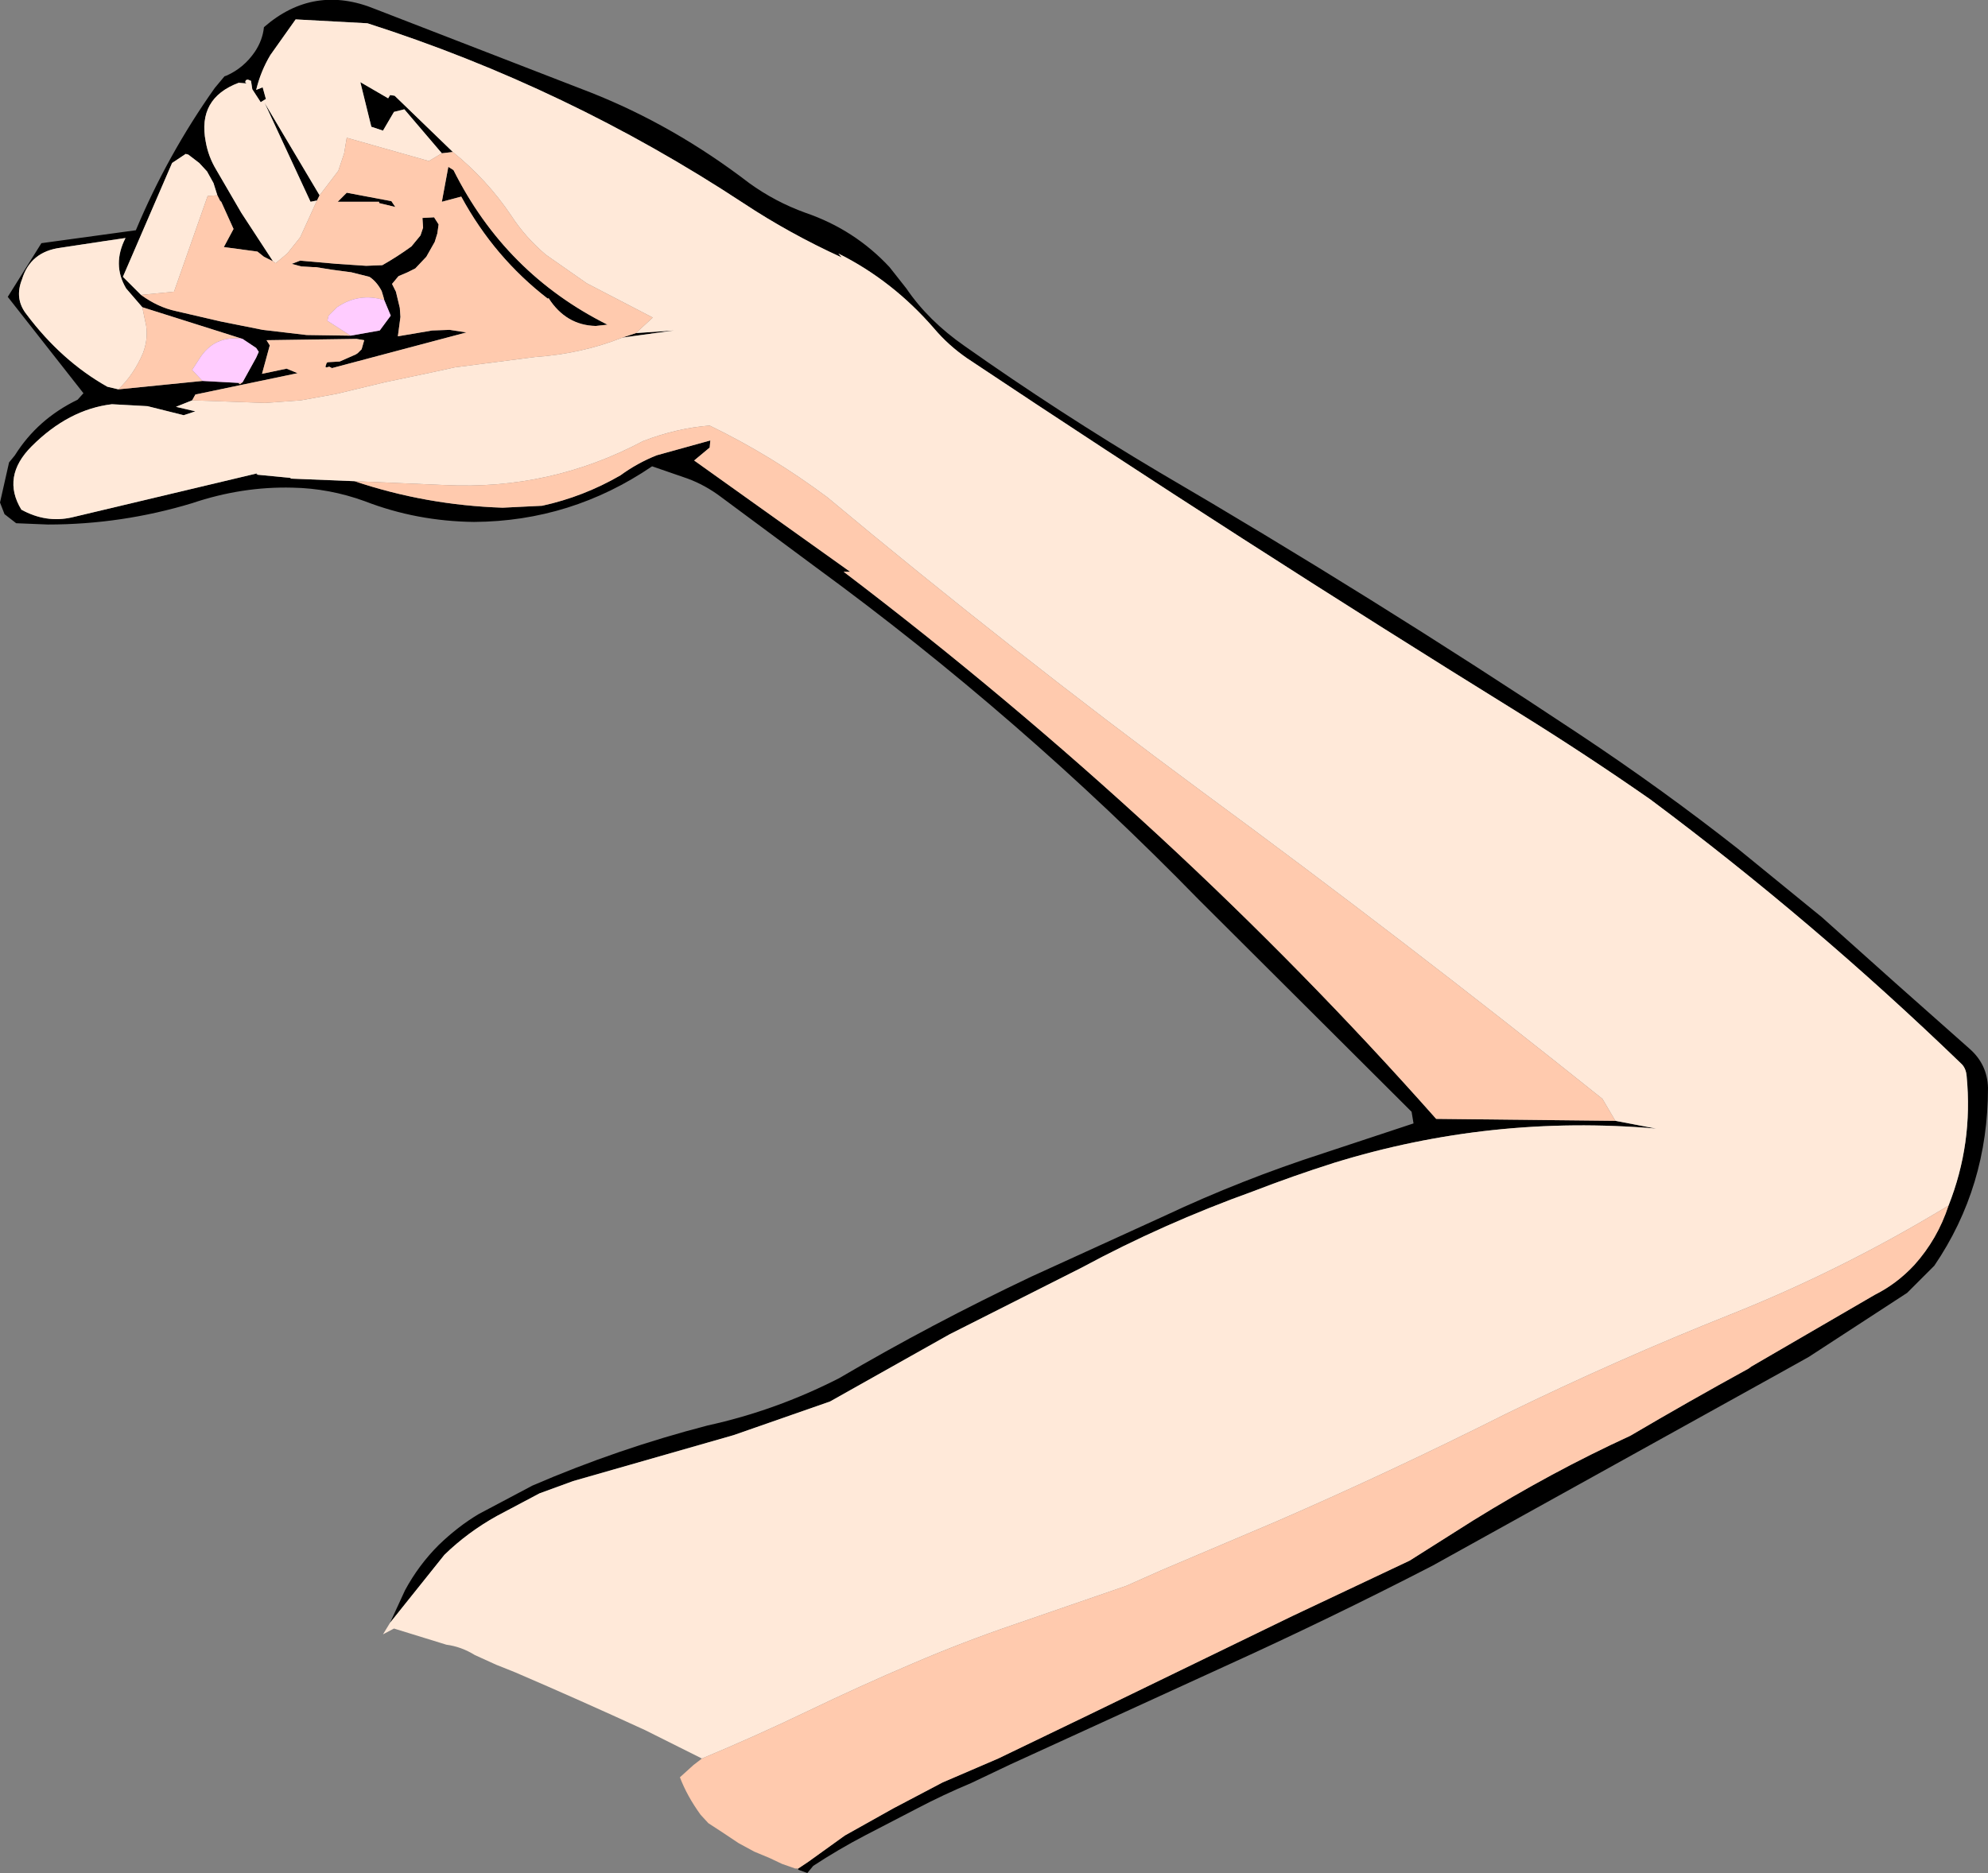
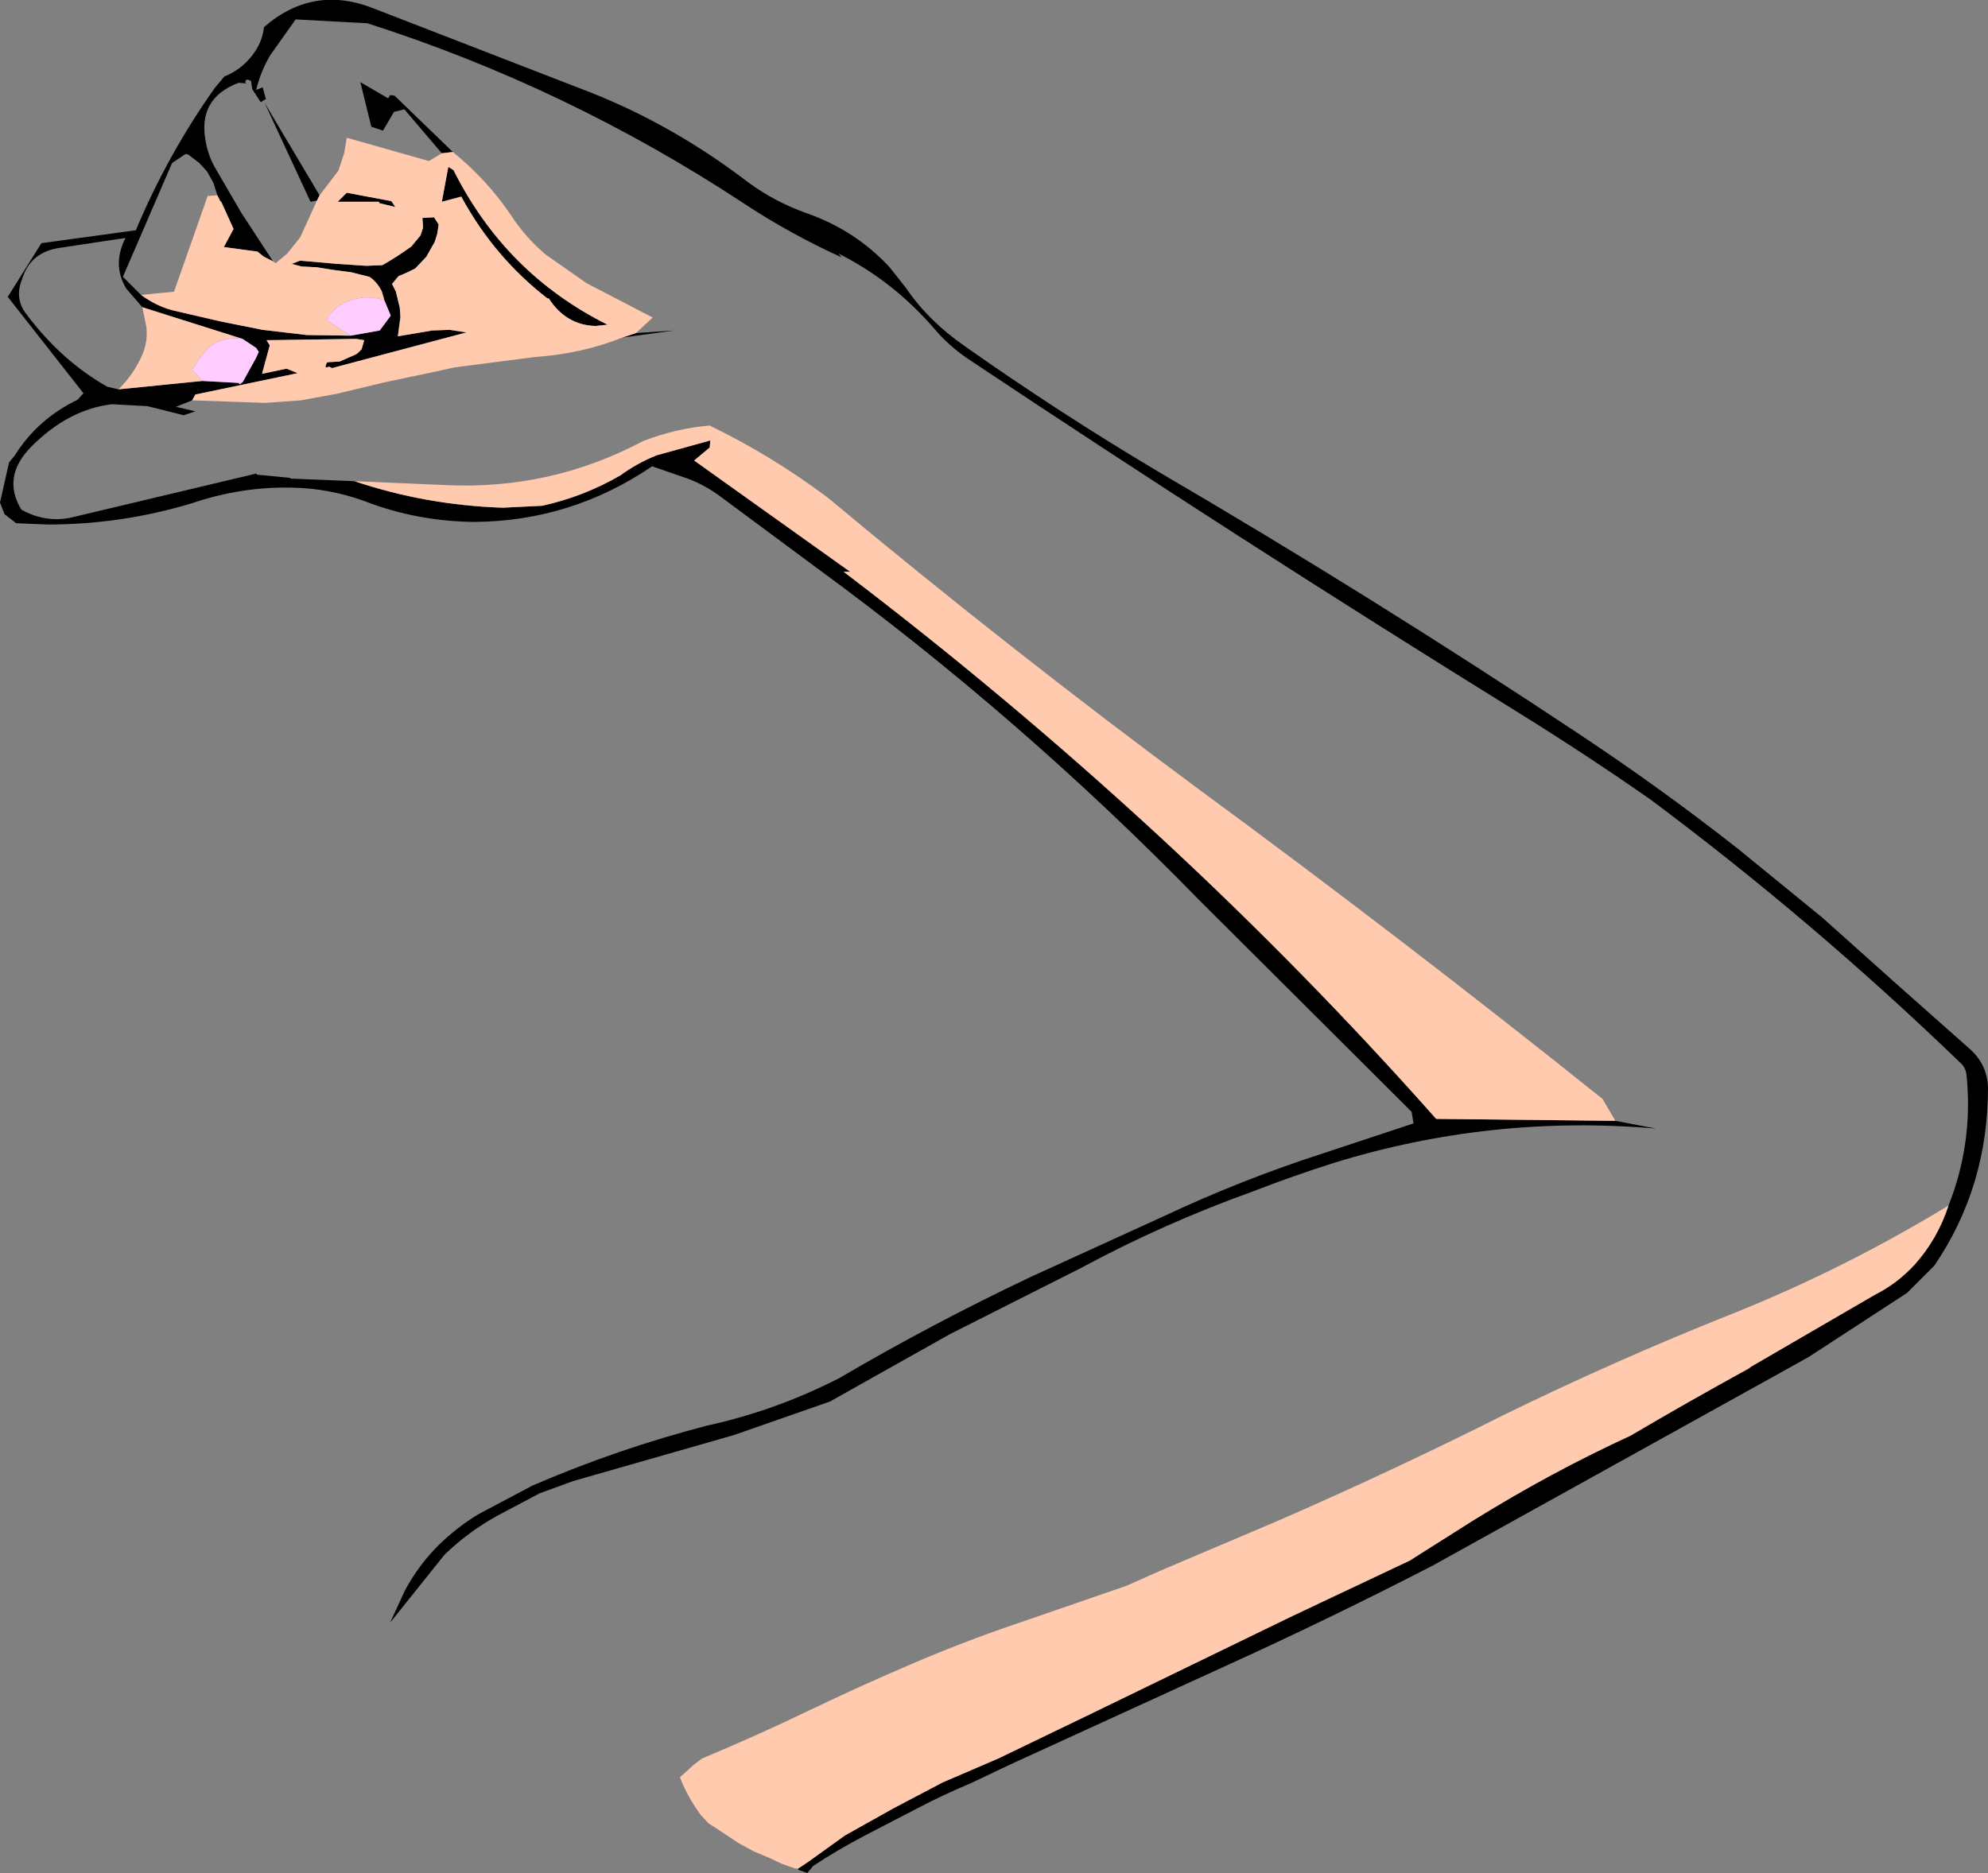
<svg xmlns="http://www.w3.org/2000/svg" height="144.8px" width="153.65px">
  <rect width="100%" height="100%" fill="#808080" stroke="none" />
  <g transform="matrix(1.0, 0.0, 0.0, 1.0, 97.6, 75.55)">
    <path d="M-80.8 -60.45 L-81.1 -61.4 -81.6 -62.3 -82.2 -62.95 -83.05 -63.6 -83.25 -63.65 -84.3 -62.95 -88.1 -54.15 -86.7 -52.75 Q-85.4 -51.8 -84.0 -51.5 L-80.55 -50.7 -77.3 -50.05 -73.9 -49.65 -70.5 -49.6 -68.25 -50.0 -67.4 -51.15 -67.9 -52.35 -67.95 -52.55 -68.1 -53.05 Q-68.5 -53.8 -69.05 -54.15 L-70.45 -54.5 -71.95 -54.7 -73.2 -54.9 -73.4 -54.9 -74.25 -54.95 -74.3 -54.95 -75.05 -55.15 -74.4 -55.4 -71.55 -55.15 -69.3 -55.0 -68.05 -55.05 Q-66.9 -55.7 -65.8 -56.5 L-65.1 -57.35 -64.9 -57.95 -64.95 -58.7 -64.05 -58.75 -63.7 -58.2 -63.8 -57.5 -64.0 -56.85 -64.65 -55.7 -65.5 -54.8 -66.1 -54.5 -66.8 -54.2 -67.3 -53.6 -67.0 -53.0 -66.7 -51.75 -66.65 -51.05 -66.85 -49.55 -64.2 -50.0 -62.85 -50.05 -61.55 -49.85 -72.1 -47.05 -71.95 -47.1 -72.15 -47.2 -72.35 -47.15 -72.4 -47.15 -72.45 -47.2 -72.35 -47.5 -72.25 -47.55 -71.35 -47.6 -70.1 -48.15 -69.95 -48.25 -69.65 -48.55 -69.45 -49.25 -70.05 -49.35 -77.0 -49.25 -76.75 -48.85 -77.35 -46.65 -75.45 -47.05 -74.6 -46.7 -82.5 -45.05 -82.75 -44.6 -84.0 -44.1 -82.5 -43.75 -83.4 -43.45 -86.2 -44.15 -88.95 -44.3 Q-92.3 -43.9 -95.15 -41.05 -97.5 -38.7 -95.95 -36.15 -94.05 -35.1 -92.05 -35.55 L-77.75 -38.95 -77.8 -38.9 -77.7 -38.85 -75.1 -38.6 -75.2 -38.6 -75.15 -38.55 -70.2 -38.35 Q-64.7 -36.5 -58.75 -36.3 L-55.7 -36.45 Q-52.5 -37.15 -49.65 -38.8 -48.35 -39.75 -46.85 -40.35 L-42.7 -41.5 -42.75 -40.95 -43.95 -39.95 -31.9 -31.35 -32.4 -31.35 Q-19.7 -21.7 -8.0 -10.9 3.3 -0.45 13.4 10.95 L27.25 11.1 30.4 11.7 Q17.65 10.6 5.5 14.35 2.35 15.35 -0.75 16.55 -7.7 19.05 -14.0 22.45 L-24.2 27.6 -33.45 32.8 -40.9 35.4 -53.3 38.95 -55.9 39.9 -59.2 41.65 Q-61.45 42.9 -63.25 44.65 L-64.65 46.4 -67.45 49.9 -66.3 47.4 Q-65.25 45.45 -63.7 43.9 -62.2 42.45 -60.6 41.5 L-56.45 39.3 Q-49.85 36.45 -42.9 34.65 -37.65 33.5 -32.75 31.0 -25.6 26.8 -17.9 23.15 L-7.6 18.45 Q-1.65 15.65 4.7 13.6 L11.65 11.3 11.5 10.4 -4.95 -6.0 Q-18.75 -20.15 -34.55 -31.7 L-41.9 -37.15 Q-43.1 -38.05 -44.45 -38.55 L-47.2 -39.5 Q-53.45 -35.25 -60.95 -35.2 -65.4 -35.25 -69.4 -36.8 -72.15 -37.8 -75.0 -37.85 -78.9 -37.95 -82.75 -36.65 -88.2 -35.0 -93.9 -35.0 L-96.35 -35.1 -97.25 -35.8 -97.6 -36.7 -96.9 -39.8 -96.45 -40.35 Q-94.7 -43.15 -91.6 -44.65 L-91.15 -45.15 -97.0 -52.6 -94.4 -56.75 -87.1 -57.75 Q-84.65 -63.6 -81.0 -68.75 L-80.25 -69.65 -80.1 -69.7 Q-78.75 -70.3 -77.9 -71.55 -77.3 -72.45 -77.2 -73.45 -73.35 -76.8 -68.6 -74.85 L-51.95 -68.4 Q-45.5 -65.85 -39.7 -61.4 -37.7 -59.95 -35.35 -59.1 -31.55 -57.8 -28.85 -54.9 L-27.55 -53.25 Q-25.85 -50.75 -23.05 -48.8 -15.75 -43.65 -8.1 -39.1 8.5 -29.4 24.45 -18.8 30.85 -14.55 36.7 -9.95 L42.4 -5.3 43.2 -4.65 48.9 0.45 54.65 5.55 Q56.0 6.75 56.05 8.55 56.05 16.2 51.9 22.3 L49.8 24.4 42.2 29.35 40.05 30.55 13.1 45.5 Q5.15 49.6 -3.0 53.3 L-19.5 60.85 -22.55 62.3 Q-24.7 63.2 -26.7 64.25 L-30.75 66.35 Q-32.85 67.45 -34.75 68.7 L-35.2 69.25 -35.9 69.0 -35.9 68.9 -35.15 68.4 -32.3 66.35 -28.55 64.25 -24.75 62.25 -20.45 60.4 -13.4 57.0 2.25 49.4 11.35 45.1 16.25 42.0 Q22.3 38.25 28.4 35.45 32.9 32.8 37.55 30.25 L37.75 30.1 47.3 24.55 Q49.0 23.7 50.35 22.25 52.15 20.25 53.0 17.65 54.9 12.85 54.4 7.65 54.35 7.0 53.95 6.65 42.55 -4.35 29.95 -13.75 25.0 -17.2 19.85 -20.4 -1.7 -33.75 -22.85 -47.85 -24.3 -48.85 -25.4 -50.15 -28.6 -53.85 -32.8 -55.95 L-32.55 -55.65 Q-36.6 -57.5 -40.15 -59.85 -53.75 -68.8 -69.2 -73.75 L-74.75 -74.05 -76.7 -71.3 Q-77.45 -70.05 -77.8 -68.6 L-77.3 -68.8 -77.05 -67.9 -77.45 -67.65 -78.1 -68.65 -78.2 -69.3 -78.45 -69.4 -78.6 -69.35 -78.65 -69.2 -78.55 -69.1 -79.15 -69.15 Q-82.35 -67.95 -81.7 -64.6 -81.5 -63.45 -80.9 -62.45 L-78.95 -59.1 -76.5 -55.35 -77.2 -55.7 -77.7 -56.1 -80.3 -56.45 -79.55 -57.85 -80.5 -59.95 -80.6 -60.05 -80.8 -60.45 M-86.6 -51.8 L-87.85 -53.25 Q-88.95 -55.1 -87.9 -57.15 L-89.6 -56.9 -92.9 -56.4 Q-95.25 -56.1 -95.9 -53.95 -96.5 -52.45 -95.55 -51.25 -92.85 -47.65 -89.3 -45.65 L-88.45 -45.45 -81.95 -46.1 -79.2 -45.95 -79.05 -45.85 -78.85 -46.0 -77.8 -47.9 -77.6 -48.35 -77.8 -48.65 -78.85 -49.35 -86.6 -51.8 M-63.45 -63.7 L-66.35 -67.1 -67.15 -66.9 -68.0 -65.45 -68.9 -65.75 -69.75 -69.2 -67.6 -67.95 -67.45 -68.2 -67.1 -68.15 -62.6 -63.8 -63.45 -63.7 M-48.45 -49.8 L-45.5 -50.0 -49.5 -49.45 -48.45 -49.8 M-62.95 -62.65 L-62.55 -62.4 Q-58.55 -54.4 -50.65 -50.45 L-51.55 -50.35 Q-53.85 -50.4 -55.2 -52.5 L-55.35 -52.5 -55.25 -52.45 Q-59.4 -55.65 -61.95 -60.35 L-63.45 -59.95 -62.95 -62.65 -62.9 -62.6 -62.95 -62.65 M-72.9 -60.45 L-73.1 -60.05 -73.6 -59.95 -77.15 -67.6 -72.9 -60.45 M-67.05 -59.55 L-68.3 -59.85 -68.3 -59.95 -71.5 -59.95 -70.8 -60.65 -67.35 -60.0 -67.05 -59.55" fill="#000000" fill-rule="evenodd" stroke="none" />
-     <path d="M-86.7 -52.75 L-88.1 -54.15 -84.3 -62.95 -83.25 -63.65 -83.05 -63.6 -82.2 -62.95 -81.6 -62.3 -81.1 -61.4 -80.8 -60.45 -81.55 -60.4 -84.15 -53.0 -86.7 -52.75 M-80.6 -60.05 L-80.5 -59.95 -80.6 -60.0 -80.6 -60.05 M-76.5 -55.35 L-78.95 -59.1 -80.9 -62.45 Q-81.5 -63.45 -81.7 -64.6 -82.35 -67.95 -79.15 -69.15 L-78.55 -69.1 -78.65 -69.2 -78.6 -69.35 -78.45 -69.4 -78.2 -69.3 -78.1 -68.65 -77.45 -67.65 -77.05 -67.9 -77.3 -68.8 -77.8 -68.6 Q-77.45 -70.05 -76.7 -71.3 L-74.75 -74.05 -69.2 -73.75 Q-53.75 -68.8 -40.15 -59.85 -36.6 -57.5 -32.55 -55.65 L-32.8 -55.95 Q-28.6 -53.85 -25.4 -50.15 -24.3 -48.85 -22.85 -47.85 -1.7 -33.75 19.85 -20.4 25.0 -17.2 29.95 -13.75 42.55 -4.35 53.95 6.65 54.35 7.0 54.4 7.65 54.9 12.85 53.0 17.65 L52.5 17.95 Q44.6 22.7 36.2 26.05 27.4 29.55 18.7 33.8 9.95 38.2 1.1 42.05 L-7.85 45.85 -10.55 47.05 -19.25 50.05 Q-23.2 51.4 -27.05 53.05 -31.15 54.8 -35.1 56.7 -39.15 58.65 -43.35 60.4 L-47.75 58.2 Q-52.75 55.9 -57.75 53.75 L-59.25 53.15 -60.9 52.4 Q-61.95 51.75 -63.1 51.6 L-67.15 50.35 -68.0 50.8 -67.45 49.9 -64.65 46.4 -63.25 44.65 Q-61.45 42.9 -59.2 41.65 L-55.9 39.9 -53.3 38.95 -40.9 35.4 -33.45 32.8 -24.2 27.6 -14.0 22.45 Q-7.7 19.05 -0.75 16.55 2.35 15.35 5.5 14.35 17.65 10.6 30.4 11.7 L27.25 11.1 26.25 9.4 Q10.95 -2.85 -4.7 -14.35 -19.45 -25.25 -33.65 -37.1 -38.0 -40.35 -42.75 -42.65 -45.3 -42.45 -47.9 -41.45 -55.05 -37.65 -63.2 -38.05 L-70.2 -38.35 -75.15 -38.55 -75.1 -38.6 -77.7 -38.85 -77.75 -38.95 -92.05 -35.55 Q-94.05 -35.1 -95.95 -36.15 -97.5 -38.7 -95.15 -41.05 -92.3 -43.9 -88.95 -44.3 L-86.2 -44.15 -83.4 -43.45 -82.5 -43.75 -84.0 -44.1 -82.75 -44.6 -79.85 -44.5 -77.1 -44.4 -74.35 -44.6 -71.6 -45.1 -67.85 -46.0 -64.05 -46.8 -62.45 -47.15 -56.25 -47.95 Q-52.65 -48.2 -49.5 -49.45 L-45.5 -50.0 -48.45 -49.8 -47.15 -51.0 -52.25 -53.65 -55.4 -55.85 Q-57.0 -57.2 -58.1 -58.9 -59.95 -61.65 -62.6 -63.8 L-67.1 -68.15 -67.45 -68.2 -67.6 -67.95 -69.75 -69.2 -68.9 -65.75 -68.0 -65.45 -67.15 -66.9 -66.35 -67.1 -63.45 -63.7 -64.45 -63.1 -70.8 -64.9 -71.0 -63.7 -71.45 -62.35 -72.9 -60.45 -77.15 -67.6 -73.6 -59.95 -73.1 -60.05 -74.4 -57.2 -75.4 -55.95 -76.3 -55.2 -76.5 -55.35 M-88.45 -45.45 L-89.3 -45.65 Q-92.85 -47.65 -95.55 -51.25 -96.5 -52.45 -95.9 -53.95 -95.25 -56.1 -92.9 -56.4 L-89.6 -56.9 -87.9 -57.15 Q-88.95 -55.1 -87.85 -53.25 L-86.6 -51.8 -86.3 -50.35 Q-86.15 -49.3 -86.55 -48.25 -87.25 -46.6 -88.45 -45.45 M-62.95 -62.65 L-62.9 -62.6 -62.95 -62.65 M-80.3 -56.45 L-80.35 -56.4 -80.3 -56.45" fill="#ffe9d9" fill-rule="evenodd" stroke="none" />
    <path d="M-80.8 -60.45 L-80.6 -60.05 -80.6 -60.0 -80.5 -59.95 -79.55 -57.85 -80.3 -56.45 -77.7 -56.1 -77.2 -55.7 -76.5 -55.35 -76.3 -55.2 -75.4 -55.95 -74.4 -57.2 -73.1 -60.05 -72.9 -60.45 -71.45 -62.35 -71.0 -63.7 -70.8 -64.9 -64.45 -63.1 -63.45 -63.7 -62.6 -63.8 Q-59.95 -61.65 -58.1 -58.9 -57.0 -57.2 -55.4 -55.85 L-52.25 -53.65 -47.15 -51.0 -48.45 -49.8 -49.5 -49.45 Q-52.65 -48.2 -56.25 -47.95 L-62.45 -47.15 -64.05 -46.8 -67.85 -46.0 -71.6 -45.1 -74.35 -44.6 -77.1 -44.4 -79.85 -44.5 -82.75 -44.6 -82.5 -45.05 -74.6 -46.7 -75.45 -47.05 -77.35 -46.65 -76.75 -48.85 -77.0 -49.25 -70.05 -49.35 -69.45 -49.25 -69.65 -48.55 -69.95 -48.25 -70.1 -48.15 -71.35 -47.6 -72.25 -47.55 -72.35 -47.5 -72.45 -47.2 -72.4 -47.15 -72.35 -47.15 -72.15 -47.2 -71.95 -47.1 -72.1 -47.05 -61.55 -49.85 -62.85 -50.05 -64.2 -50.0 -66.85 -49.55 -66.65 -51.05 -66.7 -51.75 -67.0 -53.0 -67.3 -53.6 -66.8 -54.2 -66.1 -54.5 -65.5 -54.8 -64.65 -55.7 -64.0 -56.85 -63.8 -57.5 -63.7 -58.2 -64.05 -58.75 -64.95 -58.7 -64.9 -57.95 -65.1 -57.35 -65.8 -56.5 Q-66.9 -55.7 -68.05 -55.05 L-69.3 -55.0 -71.55 -55.15 -74.4 -55.4 -75.05 -55.15 -74.3 -54.95 -74.25 -54.95 -73.4 -54.9 -73.2 -54.9 -71.95 -54.7 -70.45 -54.5 -69.05 -54.15 Q-68.5 -53.8 -68.1 -53.05 L-67.95 -52.55 -67.9 -52.35 Q-69.85 -52.95 -71.55 -51.8 L-72.2 -51.15 -72.3 -50.75 -70.5 -49.6 -73.9 -49.65 -77.3 -50.05 -80.55 -50.7 -84.0 -51.5 Q-85.4 -51.8 -86.7 -52.75 L-84.15 -53.0 -81.55 -60.4 -80.8 -60.45 M53.0 17.65 Q52.15 20.25 50.35 22.25 49.0 23.7 47.3 24.55 L37.75 30.1 37.55 30.25 Q32.9 32.8 28.4 35.45 22.3 38.25 16.25 42.0 L11.35 45.1 2.25 49.4 -13.4 57.0 -20.45 60.4 -24.75 62.25 -28.55 64.25 -32.3 66.35 -35.15 68.4 -35.9 68.9 -36.15 68.9 -37.15 68.55 -38.1 68.1 -39.3 67.6 -40.5 66.95 -41.7 66.15 -42.85 65.4 -43.45 64.75 Q-44.5 63.3 -45.05 61.85 L-44.0 60.9 -43.35 60.4 Q-39.15 58.65 -35.1 56.7 -31.15 54.8 -27.05 53.05 -23.2 51.4 -19.25 50.05 L-10.55 47.05 -7.85 45.85 1.1 42.05 Q9.95 38.2 18.7 33.8 27.4 29.55 36.2 26.05 44.6 22.7 52.5 17.95 L53.0 17.65 M27.25 11.1 L13.4 10.95 Q3.3 -0.45 -8.0 -10.9 -19.7 -21.7 -32.4 -31.35 L-31.9 -31.35 -43.95 -39.95 -42.75 -40.95 -42.7 -41.5 -46.85 -40.35 Q-48.35 -39.75 -49.65 -38.8 -52.5 -37.15 -55.7 -36.45 L-58.75 -36.3 Q-64.7 -36.5 -70.2 -38.35 L-63.2 -38.05 Q-55.05 -37.65 -47.9 -41.45 -45.3 -42.45 -42.75 -42.65 -38.0 -40.35 -33.65 -37.1 -19.45 -25.25 -4.7 -14.35 10.95 -2.85 26.25 9.4 L27.25 11.1 M-86.6 -51.8 L-78.85 -49.35 Q-81.05 -49.65 -82.2 -47.8 L-82.75 -46.95 -81.95 -46.1 -88.45 -45.45 Q-87.25 -46.6 -86.55 -48.25 -86.15 -49.3 -86.3 -50.35 L-86.6 -51.8 M-78.85 -46.0 L-79.05 -45.85 -79.2 -45.95 -78.85 -46.0 M-55.2 -52.5 Q-53.85 -50.4 -51.55 -50.35 L-50.65 -50.45 Q-58.55 -54.4 -62.55 -62.4 L-62.95 -62.65 -63.45 -59.95 -61.95 -60.35 Q-59.4 -55.65 -55.25 -52.45 L-55.2 -52.5 M-80.3 -56.45 L-80.35 -56.4 -80.3 -56.45 M-67.05 -59.55 L-67.35 -60.0 -70.8 -60.65 -71.5 -59.95 -68.3 -59.95 -68.3 -59.85 -67.05 -59.55" fill="#ffcaae" fill-rule="evenodd" stroke="none" />
    <path d="M-67.9 -52.35 L-67.4 -51.15 -68.25 -50.0 -70.5 -49.6 -72.3 -50.75 -72.2 -51.15 -71.55 -51.8 Q-69.85 -52.95 -67.9 -52.35 M-78.85 -49.35 L-77.8 -48.65 -77.6 -48.35 -77.8 -47.9 -78.85 -46.0 -79.2 -45.95 -81.95 -46.1 -82.75 -46.95 -82.2 -47.8 Q-81.05 -49.65 -78.85 -49.35" fill="#ffccff" fill-rule="evenodd" stroke="none" />
  </g>
</svg>